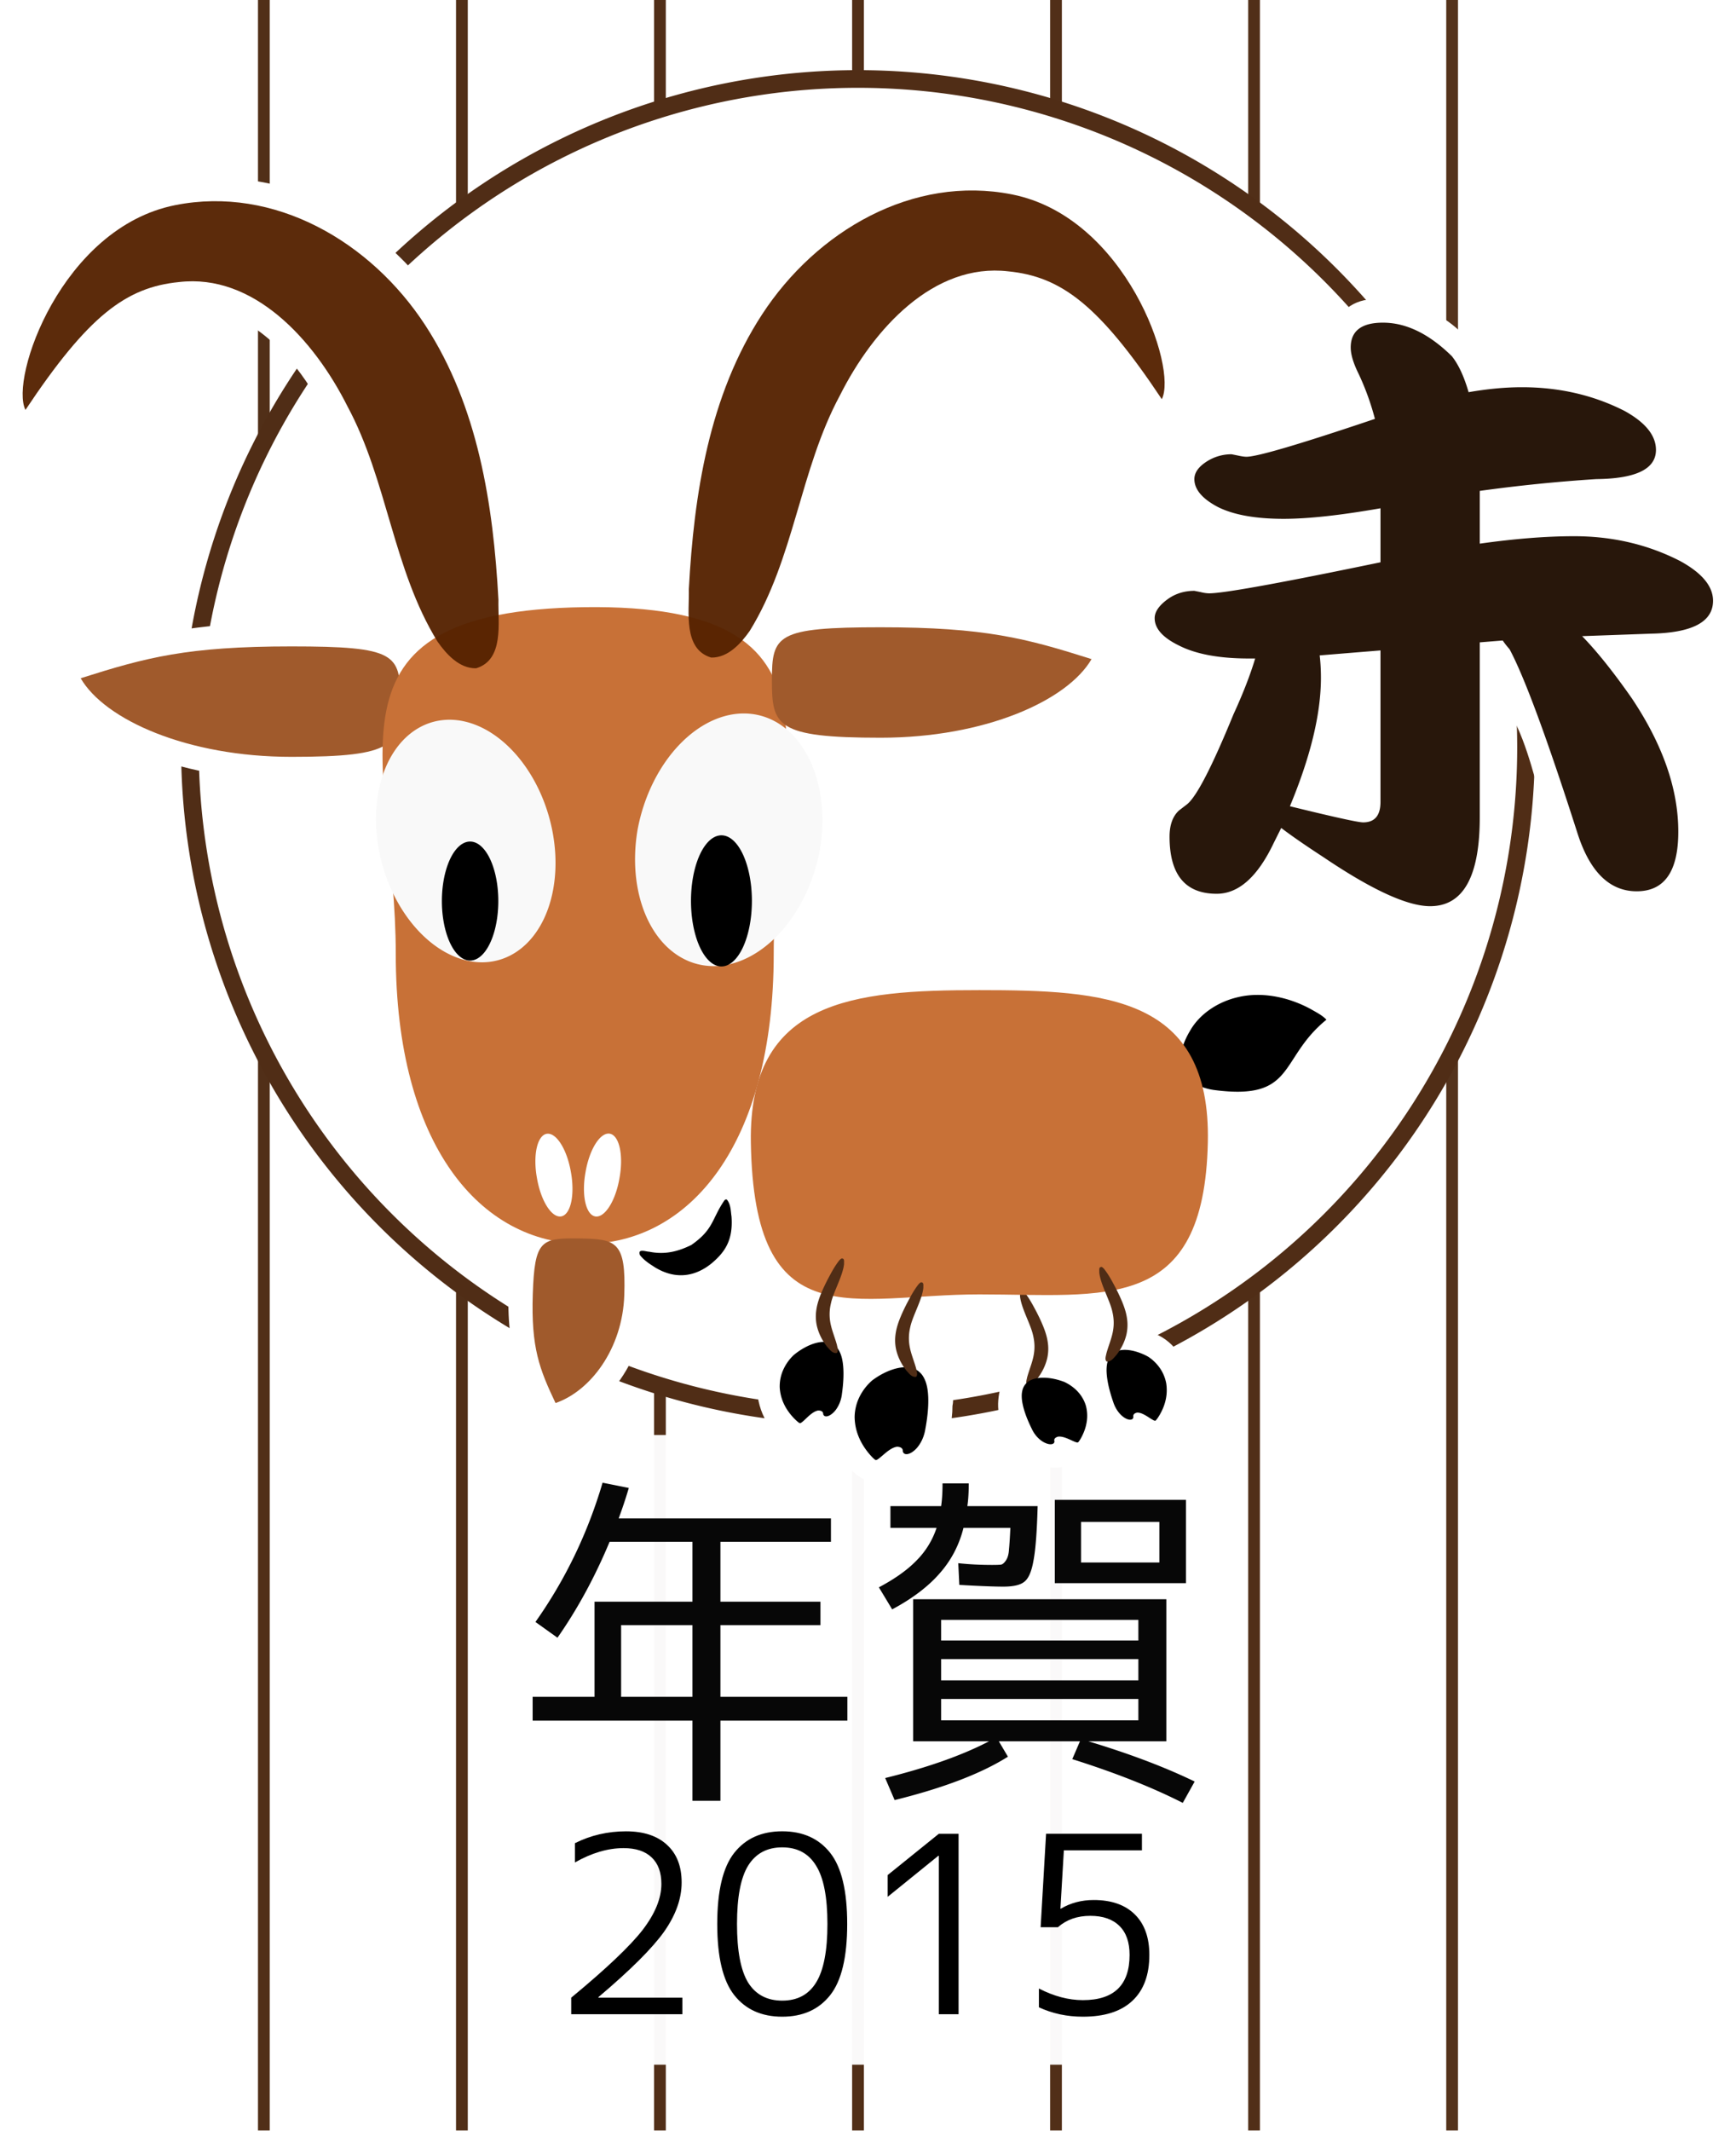
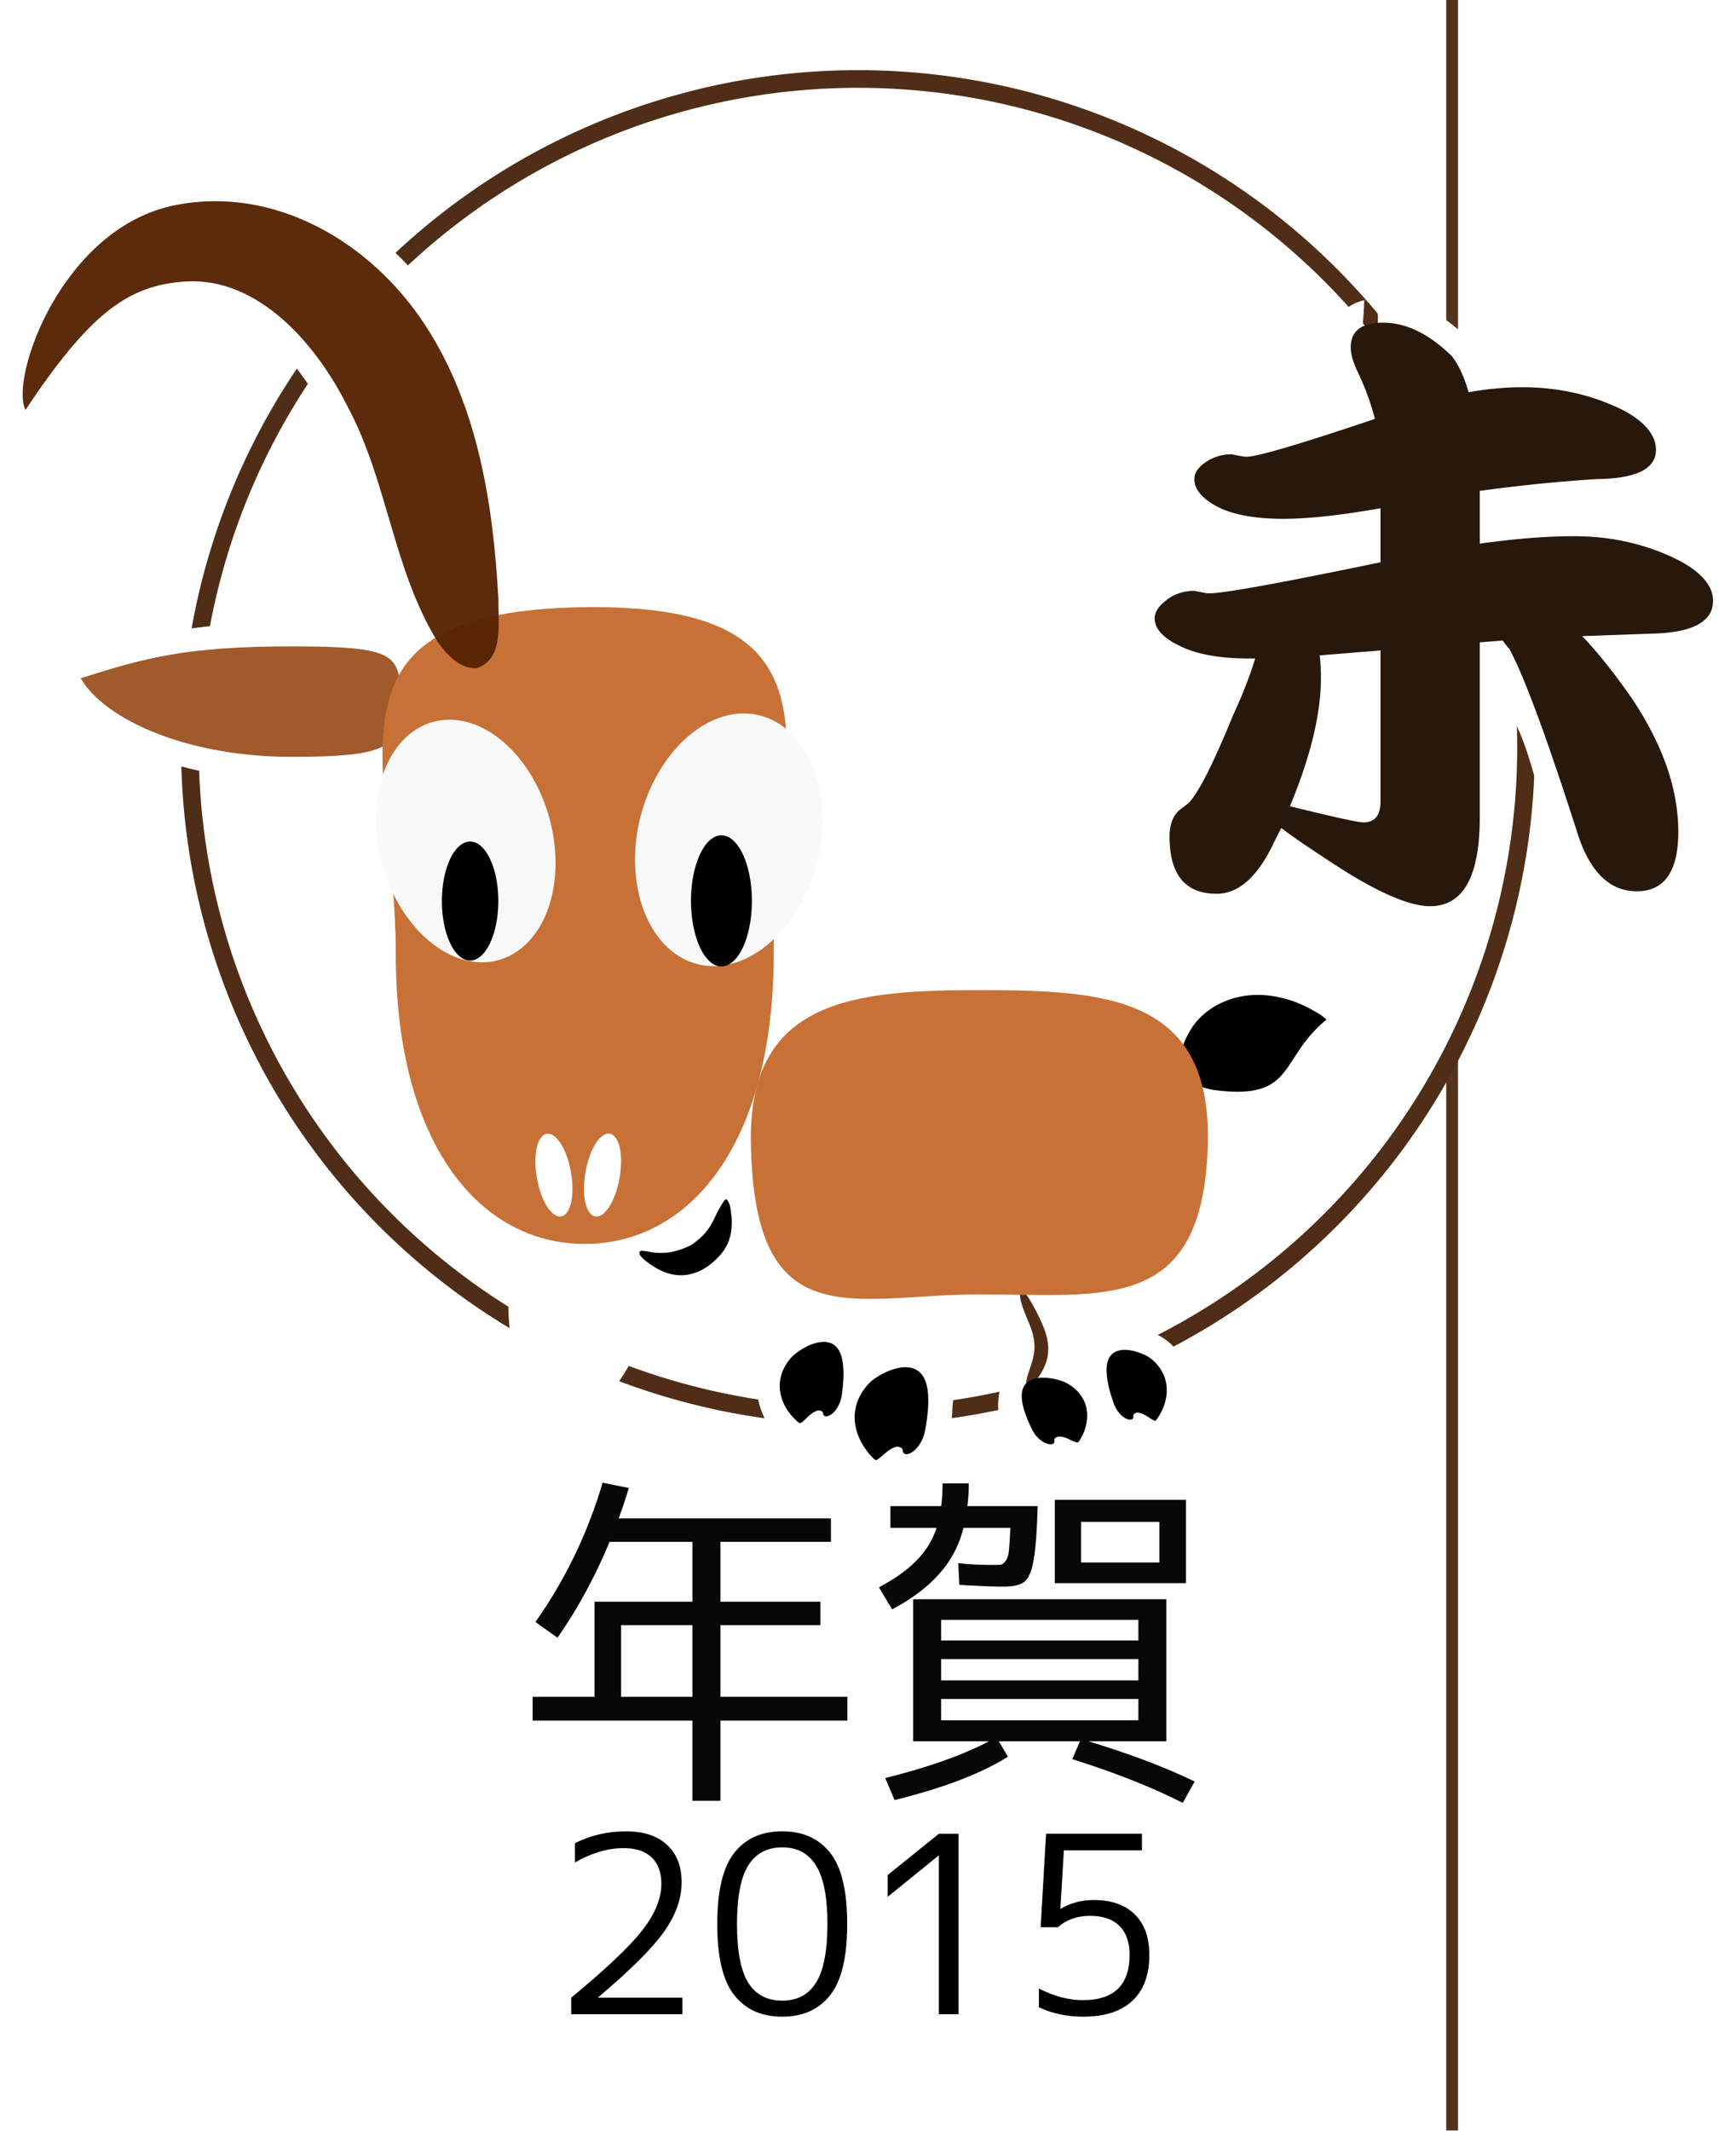
<svg xmlns="http://www.w3.org/2000/svg" viewBox="0 0 295.122 362">
  <defs>
    <filter id="a" color-interpolation-filters="sRGB">
      <feGaussianBlur stdDeviation=".141" />
    </filter>
  </defs>
  <g opacity=".99" fill="#502d16">
-     <path d="M212.191 0h2v362h-2zM178.521 0h2v362h-2zM144.861 0h2v362h-2zM111.19 0h2v362h-2zM77.524 0h2v362h-2zM43.857 0h2v362h-2z" />
    <path opacity=".98" d="M245.861 0h2v362h-2z" />
  </g>
-   <path d="M82.451 243.81h128.74v106.98H82.451V243.81z" opacity=".97" fill="#fff" />
  <g opacity=".97">
    <path d="M102.44 251.91l4.459.892a78.68 78.68 0 01-1.724 5.172h36.086v3.983h-18.786v10.166h17.003v3.983h-17.003v12.187h21.58v4.043h-21.58v13.614h-4.756v-13.614h-27.17v-4.043h10.524v-16.17h16.646v-10.166h-14.09c-2.497 5.985-5.45 11.414-8.858 16.29l-3.746-2.676c5.073-7.174 8.878-15.06 11.414-23.66m15.28 24.195H105.59v12.187h12.128v-12.187M160.23 252.03h4.459c0 1.506-.08 2.794-.238 3.864h11.95c-.119 4.36-.357 7.451-.713 9.275-.317 1.823-.833 3.012-1.546 3.567-.674.554-1.863.832-3.567.832-1.625 0-4.122-.1-7.49-.297l-.18-3.686c1.824.198 3.746.297 5.768.297.753 0 1.268-.02 1.545-.06.278-.079.555-.336.833-.772.277-.436.435-1.03.475-1.784.08-.793.159-2.021.238-3.686h-7.966c-.753 2.973-2.12 5.569-4.102 7.788-1.943 2.22-4.618 4.241-8.026 6.064l-2.26-3.745c2.696-1.427 4.816-2.933 6.362-4.519a14.102 14.102 0 003.448-5.588h-7.847v-3.686h8.62c.158-1.07.238-2.358.238-3.864m-.238 26.693h33.53v-3.508h-33.53v3.508m0 3.15v3.627h33.53v-3.626h-33.53m0 6.777v3.627h33.53v-3.627h-33.53m25.029 7.194c6.975 2.1 13 4.38 18.073 6.836l-2.021 3.627c-5.232-2.655-11.494-5.133-18.786-7.431l1.307-3.032h-13.792l1.546 2.615c-4.518 2.854-10.939 5.311-19.262 7.372l-1.605-3.745c7.213-1.784 13.099-3.864 17.657-6.242h-12.901v-24.137h43.042v24.137h-13.257m-1.248-26.872h-4.459v-14.15h22.294v14.15h-17.835m0-3.508h13.317v-6.896h-13.317v6.896" />
  </g>
  <path d="M106.43 311.14c2.996 0 5.32.77 6.972 2.31 1.652 1.512 2.478 3.64 2.478 6.384s-.994 5.53-2.982 8.358c-1.988 2.8-5.712 6.51-11.172 11.13v.084h14.28v2.814h-18.9v-2.814c5.964-4.928 10.01-8.764 12.138-11.508 2.128-2.772 3.192-5.376 3.192-7.812 0-1.96-.546-3.458-1.638-4.494-1.092-1.064-2.688-1.596-4.788-1.596-2.66 0-5.418.812-8.274 2.436v-3.276c2.688-1.344 5.586-2.016 8.694-2.016M124.83 314.79c1.932-2.436 4.648-3.654 8.148-3.654s6.216 1.218 8.148 3.654 2.898 6.468 2.898 12.096-.966 9.66-2.898 12.096-4.648 3.654-8.148 3.654-6.216-1.218-8.148-3.654-2.898-6.468-2.898-12.096.966-9.66 2.898-12.096m2.352 22.05c1.288 2.044 3.22 3.066 5.796 3.066s4.494-1.022 5.754-3.066c1.288-2.072 1.932-5.39 1.932-9.954 0-4.564-.644-7.868-1.932-9.912-1.26-2.072-3.178-3.108-5.754-3.108-2.576 0-4.508 1.036-5.796 3.108-1.26 2.044-1.89 5.348-1.89 9.912 0 4.564.63 7.882 1.89 9.954M159.6 342.22v-26.922h-.084l-8.61 6.972v-3.696l8.694-7.014h3.36v30.66h-3.36M194.13 314.37h-13.272l-.588 9.912h.084c1.652-.98 3.514-1.47 5.586-1.47 2.996 0 5.32.812 6.972 2.436s2.478 3.92 2.478 6.888c0 3.416-.966 6.02-2.898 7.812-1.904 1.792-4.704 2.688-8.4 2.688-2.688 0-5.18-.532-7.476-1.596v-3.192c2.548 1.316 5.04 1.974 7.476 1.974 5.292 0 7.938-2.562 7.938-7.686 0-2.156-.574-3.794-1.722-4.914-1.148-1.148-2.8-1.722-4.956-1.722-2.212 0-4.046.644-5.502 1.932h-2.94l.924-15.876h16.296v2.814" />
  <g>
    <path d="M259.424 126.99a113.57 113.57 0 01-227.14 0 113.57 113.57 0 11227.14 0z" stroke="#502d16" stroke-width="3" fill="#fff" />
    <path d="M164.044 28.32c-23.742.914-41.996 21.847-47 43.97-2.506 9.008-3.191 18.314-4.094 27.593-8.002-1.263-16.466-.495-24.312-.312-1.097-23.157-8.022-48.846-28.469-62.156C44.912 26.59 20.3 27.474 9.342 43.865 3.251 51.939-3.124 63.515 1.7 73.634c4.217 3.897 7.156-3.66 8.907-6.313 5.702-8.412 15.22-18.406 26.469-14.812 15.9 5.922 21.619 24.025 25.884 38.895 1.277 5.466 4.213 11.256 5.522 16.168-1.957.891-5.338-1.445-8.094-1.344-17.77-1.61-35.926.416-52.656 6.72 6.703 14.571 23.9 18.795 38.5 19.561 4.707-.004 9.447.213 14.125-.406-1.95 4.478-2.189 9.612-.312 13.969-.192 4.168 1.762 7.96 3.062 11.562-.21 19.05 3.095 41.415 19.781 52.906 2.526 1.406 6.132 2.07 3.875 5.844-1.19 9.324.864 18.93 5.688 26.938 10.984-2.19 17.549-13.462 17.906-23.812 6.023 2.755 13.859-.115 16.75-6.031 1.392 3.823 5.08 6.564 7.594 9.062.49 2.374.266 3.72-2.25 4.438-6.643 4.92-4.16 18.378 4.437 18.656 2.234-1.697 5.784-2.024 6.094 1.53 1.405 3.523 6.168 6.565 9.406 3.47 6.666 2.117 9.579-6.64 9.531-11.75 1.096-5.273-5.992-9.935-2.25-14.781 3.513.294 7.8-1.197 11.062.343 3.486 6.045-3.997 12.608.344 18.625 1.32 4.643 6.616 7.517 11.031 5.75 3.472 1.09 5.625-3.396 6.625-4.844 2.683 1.916 5.926.73 8.875 1 7.12-3.549 5.96-15.475-1.313-18.406-.578-1.542-2.281-5.475.844-5.78 11.333-5.733 12.576-21.086 12.375-31.345 8.378 1.567 13.336-6.574 17.656-12.188 3.212-1.826 3.518-6.786-.25-8.062-7.728-5.71-20.203-5.849-26.656 1.875-12.838-9.226-30.064-6.38-45.029-6.555-6.889.401-14.07 1.475-20.002 5.024-.734-4.679 1.794-8.325 4.5-11.656 4.737-8.79 4.869-19.9.719-28.97 16.873 1.455 36.893-.513 48.344-14.374 2.558-2.585.73-7.227-3.125-6.75-16.246-5.786-35.456-6.072-51.5-4.375 6.748-17.272 9.209-38.997 25.281-50.5 8.984-6.018 21.418-1.9 27.125 6.78 4.157 4.877 7.609 10.39 11.25 15.75 7.19-8.213 3.503-19.71-1.571-27.846-6.045-11.718-18.754-20.116-32.21-19.278zm20.812 195.44c1.186 2.062-1.029 5.698-.969 8.219-3.228-1.122-.835-5.48-2.78-7.938 1.25-.076 2.496-.235 3.75-.28zm-36.312 1.063c-.938 1.59.66 5.948-1.5 5.25-.415-2.314-3.502-6.382.75-5.438l.813-.031-.063.219z" fill="#fff" />
    <path d="M68.054 118.86c0 7.722-.753 9.729-18.496 9.729s-31.76-6.306-35.844-13.355c11.123-3.53 18.101-5.41 35.844-5.41s18.496 1.314 18.496 9.036z" fill="#a05a2c" />
    <path d="M131.534 162.04c0 32.52-14.384 49.302-32.127 49.302S67.28 194.56 67.28 162.04s-14.939-58.265 32.127-58.882c47.066-.617 32.127 26.362 32.127 58.882z" fill="#c87137" />
    <path d="M93.874 141.02a20.982 14.742 74.645 01-29.397 3.74 20.982 14.742 74.645 1129.397-3.74zM139.364 144.45a15.52 22.007 13.845 01-30.966-3.529 15.52 22.007 13.845 0130.966 3.53z" fill="#f9f9f9" />
    <path d="M84.714 153.09a4.797 10.111 0 11-9.594 0 4.797 10.111 0 119.594 0zM127.824 153.06a5.178 11.14 0 11-10.356 0 5.178 11.14 0 1110.356 0zM123.584 203.83c.681.851.629 1.949.771 2.824.312 4.122-1.185 6.133-3.388 7.995-2.447 1.99-5.775 2.988-9.584.696-.875-.568-1.821-1.129-2.59-2.105-.452-1.174 1.01-.58 1.566-.576 2.764.56 5.012-.08 7.177-1.148 3.834-2.68 3.436-4.404 5.62-7.583.103-.097.236-.221.428-.103z" />
    <path d="M105.314 200.15a2.93 7.003 10 11-5.77-1.017 2.93 7.003 10 115.77 1.017z" fill="#fff" />
-     <path d="M120.894 111.72c-4.782-1.43-3.704-7.738-3.79-11.643.87-16.129 3.458-32.884 12.45-46.657 9.256-14.185 25.635-23.739 42.504-20.385 19.304 3.838 28.172 29.465 25.45 34.787-10.668-16.005-17.085-20.83-26.115-21.722-12.642-1.475-22.906 9.728-28.623 21.113-6.81 12.647-7.727 27.694-15.313 39.977-1.51 2.157-3.723 4.59-6.563 4.531z" fill-opacity=".957" fill="#520" />
    <path d="M143.124 236.87c.017-.14.112-.755.185-1.604.074-.85.128-1.935.042-3.028-.086-1.092-.305-2.202-.88-3.035a2.69 2.69 0 00-1.173-.977c-.507-.216-1.147-.303-1.934-.187-.663.098-1.404.338-2.17.712a11.43 11.43 0 00-2.299 1.506 7.948 7.948 0 00-1.837 2.69 6.88 6.88 0 00-.505 2.785 7.571 7.571 0 00.652 2.66c.336.75.751 1.363 1.146 1.858.394.495.768.871 1.056 1.131.288.26.492.405.57.417.198.031.626-.392 1.176-.91.55-.518 1.22-1.109 1.904-1.24.24-.01.454.024.61.11a.521.521 0 01.274.415c.006.028.006.056.006.085.026.119.108.26.251.329.143.069.344.071.567.002.445-.14.956-.565 1.338-1.076a5.44 5.44 0 00.799-1.603c.154-.497.207-.901.224-1.04zM206.384 185.19c-2.226-.319-4.522-1.383-5.265-3.265-.915-2.296-.026-4.779 1.228-6.86 1.57-2.729 4.588-4.832 8.086-5.642 4.216-1.012 8.766.055 12.356 1.999.952.545 1.985 1.06 2.708 1.823-8.182 6.638-5.128 13.79-19.113 11.945z" />
    <path d="M173.834 219.31c-.573-.054-.397.572-.428.938.103.955.51 2.073.979 3.22.233.576.481 1.16.703 1.731.222.572.416 1.13.535 1.668.023.095.044.191.063.287.21.987.228 1.947.077 2.876-.106.69-.31 1.364-.527 2.026-.217.661-.447 1.31-.614 1.928-.093.476-.293.988 0 1.363.359.089.688-.072.966-.305.277-.232.498-.536.682-.716.85-1.074 1.446-2.26 1.75-3.524a7.351 7.351 0 00.146-2.401 9.396 9.396 0 00-.255-1.394c-.169-.638-.4-1.277-.669-1.916a30.237 30.237 0 00-.881-1.895l-.103-.206c-.595-1.112-1.132-2.19-1.994-3.307-.112-.128-.256-.292-.431-.373z" fill="#502d16" />
    <path d="M205.334 194.07c-.628 29.165-17.391 25.847-38.844 25.847s-38.318 7.72-38.844-25.847c-.38-24.196 17.391-25.847 38.844-25.847s39.378 1.057 38.844 25.847z" fill="#c87137" />
    <path d="M496.16 367.4c.027-.161.169-.87.298-1.853.13-.983.25-2.242.212-3.52-.04-1.278-.23-2.587-.84-3.6a3.19 3.19 0 00-1.286-1.228c-.568-.291-1.293-.443-2.199-.368-.761.062-1.62.284-2.515.66-.896.377-1.826.908-2.706 1.574a9.004 9.004 0 00-2.243 2.987 8.06 8.06 0 00-.727 3.204 9.084 9.084 0 00.6 3.146c.343.898.784 1.645 1.207 2.251.424.606.83 1.073 1.145 1.399.315.325.54.509.628.529.224.051.736-.408 1.392-.968.657-.56 1.453-1.195 2.24-1.295.275.007.518.063.69.175a.625.625 0 01.291.504c0 .033.006.066 0 .1.025.14.11.31.27.402.159.091.388.11.646.045.516-.128 1.122-.582 1.586-1.148a6.23 6.23 0 00.999-1.803 7.007 7.007 0 00.312-1.193z" filter="url(#a)" transform="translate(-338.866 -124.52)" />
    <path d="M189.264 238.24c-.041-.125-.239-.674-.461-1.443-.223-.77-.473-1.76-.602-2.785-.129-1.025-.145-2.092.2-2.973.173-.44.439-.833.841-1.133.403-.3.944-.507 1.653-.555.596-.04 1.287.034 2.025.229a9.86 9.86 0 012.286.935 7.28 7.28 0 012.105 2.117c.51.796.82 1.651.96 2.47a7.549 7.549 0 01-.072 2.583 8.486 8.486 0 01-.652 1.94 9.196 9.196 0 01-.71 1.253c-.203.297-.354.47-.419.496-.166.068-.62-.238-1.196-.607-.577-.37-1.271-.781-1.892-.767-.211.039-.391.112-.511.222a.507.507 0 00-.162.436c0 .027.007.053.012.08 0 .115-.045.26-.157.353-.113.092-.287.134-.495.113-.414-.041-.939-.332-1.367-.728a5.099 5.099 0 01-.997-1.32 5.82 5.82 0 01-.389-.916zM175.444 242.84c-.055-.116-.314-.62-.62-1.332-.307-.712-.663-1.633-.895-2.6-.232-.967-.35-1.987-.07-2.868.14-.441.382-.846.777-1.177.394-.33.943-.587 1.683-.71.622-.104 1.355-.107 2.149-.001s1.648.32 2.489.647c.982.465 1.8 1.092 2.41 1.799a6.085 6.085 0 011.242 2.26 6.63 6.63 0 01.167 2.481 7.713 7.713 0 01-.502 1.928c-.214.539-.443.97-.628 1.276-.184.306-.327.489-.393.521-.168.083-.673-.16-1.313-.451-.641-.291-1.41-.61-2.06-.53-.218.06-.4.15-.516.268a.467.467 0 00-.129.436c.006.025.012.05.02.075a.439.439 0 01-.132.355c-.109.1-.288.159-.508.162-.44.006-1.018-.216-1.505-.55a4.938 4.938 0 01-1.17-1.155 5.308 5.308 0 01-.496-.834z" />
-     <path d="M187.304 215.26c-.573-.054-.397.572-.428.938.103.955.51 2.073.979 3.22.233.576.481 1.16.703 1.731.222.572.416 1.13.535 1.668.023.095.044.191.063.287.21.987.228 1.947.077 2.876-.106.69-.31 1.364-.527 2.026-.217.661-.447 1.31-.614 1.928-.093.476-.293.988 0 1.363.359.089.688-.072.966-.305.277-.232.498-.536.682-.716.85-1.074 1.446-2.26 1.75-3.524a7.351 7.351 0 00.146-2.401 9.402 9.402 0 00-.255-1.394c-.169-.638-.4-1.277-.669-1.916a30.242 30.242 0 00-.881-1.895l-.103-.206c-.595-1.112-1.132-2.19-1.994-3.307-.112-.128-.256-.292-.431-.373zM156.544 217.87c.573-.054.397.572.428.938-.103.955-.51 2.073-.979 3.22-.233.576-.481 1.16-.703 1.731-.222.572-.416 1.13-.535 1.668a7.366 7.366 0 00-.063.287 7.773 7.773 0 00-.078 2.876c.107.69.31 1.364.528 2.025.217.662.447 1.31.614 1.929.093.476.293.988 0 1.363-.359.089-.688-.072-.966-.305-.277-.232-.498-.536-.682-.716-.85-1.074-1.446-2.26-1.75-3.524a7.353 7.353 0 01-.146-2.401c.05-.465.132-.928.255-1.394.169-.638.4-1.278.669-1.916.267-.64.57-1.277.881-1.895l.103-.206c.595-1.112 1.132-2.19 1.994-3.307.112-.128.256-.293.431-.373zM143.064 213.82c.573-.054.397.572.428.938-.103.955-.51 2.073-.979 3.22-.233.576-.481 1.16-.703 1.731-.222.572-.416 1.13-.535 1.668a7.366 7.366 0 00-.063.287 7.774 7.774 0 00-.078 2.876c.107.69.31 1.364.528 2.025.217.662.447 1.31.614 1.929.093.476.293.988 0 1.363-.359.089-.688-.072-.966-.305-.277-.232-.498-.536-.682-.716-.85-1.074-1.446-2.26-1.75-3.524a7.353 7.353 0 01-.146-2.401c.05-.465.132-.928.255-1.394.169-.638.4-1.278.669-1.916.267-.64.57-1.277.881-1.895l.103-.206c.595-1.112 1.132-2.19 1.994-3.307.112-.128.256-.293.431-.373z" fill="#502d16" />
    <path d="M97.054 199.14a7.003 2.93 80 11-5.77 1.018 7.003 2.93 80 115.77-1.018z" fill="#fff" />
    <path d="M80.944 113.54c4.782-1.43 3.704-7.738 3.79-11.643-.87-16.129-3.457-32.884-12.45-46.657-9.255-14.185-25.635-23.739-42.504-20.385C10.476 38.693 1.608 64.32 4.33 69.642c10.668-16.005 17.085-20.83 26.115-21.722 12.642-1.475 22.906 9.728 28.623 21.113 6.81 12.647 7.727 27.694 15.313 39.977 1.51 2.157 3.723 4.59 6.563 4.531z" fill-opacity=".957" fill="#520" />
-     <path d="M131.224 115.61c0 7.722.753 9.729 18.496 9.729s31.76-6.306 35.844-13.355c-11.123-3.53-18.101-5.41-35.844-5.41s-18.496 1.314-18.496 9.036zM98.384 210.41c6.401.083 8.052.493 7.746 9.637-.306 9.145-5.774 16.301-11.688 18.331-2.734-5.77-4.173-9.387-3.867-18.532.305-9.144 1.408-9.519 7.81-9.436z" fill="#a05a2c" />
    <g>
-       <path d="M233.174 50.85c-7.294.344-9.774 10.142-5.375 15.22 1.722 1.99 1.346 4.13-1.625 3.374-6.518 2.331-13.188 4.572-20.156 4.094-6.716 1.13-9.774 11.14-3.125 14.625 8.165 5.995 19.461 3.64 28.219 3.062-2.185 3.089-7.357 1.595-10.699 3.105-7.113 2.013-14.504 2.053-21.707 2.74-6.465 1.66-8.924 11.55-2.406 14.811 2.962 2.743 8.763 2.89 11.156 4.281-2.751 7.637-5.96 15.507-11.625 21.22-3.997 8.129 2.543 20.273 12.312 18.405 5.151-.634 8.925-4.875 11.188-9.25 8.279 5.345 18.159 14.056 28.719 10.281 9.708-5.495 7.15-18.673 7.5-27.969.304-3.368-.95-16.642 1.406-7.312 5.731 10.487 4.885 25.139 15.469 32.562 7.346 4.307 17.65-1.833 16.787-10.526.868-11.768-4.808-22.823-11.881-31.85 6.57.395 16.58-.565 17.781-8.624.384-9.694-10.759-13.407-18.469-15.125-6.941-1.706-15.117-.33-21.594-.438 2.447-2.098 7.111-.725 10.188-1.843 6.945-.207 17.657.722 20.094-7.72 1.169-9.095-9.25-13.455-16.438-15.124-5.428-1.23-11.119-1.026-16.625-.875-3.185-7.194-11.306-11.652-19.094-11.125zm-3.29 63.53c2.307 2.217.09 6.858.75 9.906-1.1 2.968 2.654 13.087-2.415 10.551-2.058-.787-5.2.347-2.772-2.957 2.021-5.5 3.01-11.508 3.187-17.312.406-.131.83-.154 1.25-.188z" fill="#fff" />
+       <path d="M233.174 50.85c-7.294.344-9.774 10.142-5.375 15.22 1.722 1.99 1.346 4.13-1.625 3.374-6.518 2.331-13.188 4.572-20.156 4.094-6.716 1.13-9.774 11.14-3.125 14.625 8.165 5.995 19.461 3.64 28.219 3.062-2.185 3.089-7.357 1.595-10.699 3.105-7.113 2.013-14.504 2.053-21.707 2.74-6.465 1.66-8.924 11.55-2.406 14.811 2.962 2.743 8.763 2.89 11.156 4.281-2.751 7.637-5.96 15.507-11.625 21.22-3.997 8.129 2.543 20.273 12.312 18.405 5.151-.634 8.925-4.875 11.188-9.25 8.279 5.345 18.159 14.056 28.719 10.281 9.708-5.495 7.15-18.673 7.5-27.969.304-3.368-.95-16.642 1.406-7.312 5.731 10.487 4.885 25.139 15.469 32.562 7.346 4.307 17.65-1.833 16.787-10.526.868-11.768-4.808-22.823-11.881-31.85 6.57.395 16.58-.565 17.781-8.624.384-9.694-10.759-13.407-18.469-15.125-6.941-1.706-15.117-.33-21.594-.438 2.447-2.098 7.111-.725 10.188-1.843 6.945-.207 17.657.722 20.094-7.72 1.169-9.095-9.25-13.455-16.438-15.124-5.428-1.23-11.119-1.026-16.625-.875-3.185-7.194-11.306-11.652-19.094-11.125zc2.307 2.217.09 6.858.75 9.906-1.1 2.968 2.654 13.087-2.415 10.551-2.058-.787-5.2.347-2.772-2.957 2.021-5.5 3.01-11.508 3.187-17.312.406-.131.83-.154 1.25-.188z" fill="#fff" />
      <path d="M209.374 77.18l1.055.211c.632.14 1.125.211 1.476.211 1.828 0 9.106-2.145 21.832-6.434a44.234 44.234 0 00-2.742-7.593c-.914-1.828-1.371-3.34-1.371-4.536 0-2.812 1.828-4.218 5.484-4.218 3.938 0 7.84 1.898 11.707 5.695 1.125 1.406 2.075 3.445 2.848 6.117 3.234-.562 6.258-.844 9.07-.844 6.328 0 12.13 1.336 17.402 4.008 3.586 1.969 5.38 4.184 5.38 6.645 0 3.234-3.376 4.886-10.126 4.957-6.61.422-13.219 1.09-19.828 2.004v8.964c5.977-.843 11.32-1.265 16.031-1.265 6.54 0 12.551 1.406 18.035 4.219 3.727 2.039 5.59 4.289 5.59 6.75 0 3.586-3.516 5.449-10.547 5.59l-11.707.421c2.531 2.602 5.344 6.117 8.438 10.547 5.273 7.875 7.91 15.434 7.91 22.676 0 6.75-2.356 10.125-7.067 10.125-4.57 0-7.91-3.234-10.02-9.703-5.203-16.242-9.07-26.719-11.602-31.43a14.725 14.725 0 01-1.16-1.476l-3.902.316v29.742c0 10.055-2.813 15.082-8.438 15.082-3.867 0-9.914-2.777-18.14-8.332-3.024-1.969-5.415-3.621-7.173-4.957l-1.265 2.531c-2.742 5.766-5.977 8.649-9.703 8.649-5.344 0-8.016-3.235-8.016-9.703 0-1.97.528-3.446 1.582-4.43l1.371-1.055c1.617-1.265 4.254-6.363 7.91-15.293 1.618-3.515 2.848-6.68 3.692-9.492h-1.055c-5.062 0-9.035-.738-11.918-2.215-2.742-1.336-4.113-2.883-4.113-4.64 0-1.125.808-2.25 2.426-3.375 1.265-.844 2.707-1.266 4.324-1.266l1.055.21c.562.142 1.054.212 1.476.212 2.461 0 12.164-1.758 29.11-5.274v-9.175c-6.821 1.195-12.306 1.793-16.454 1.793-4.781 0-8.508-.668-11.18-2.004-2.672-1.406-4.008-2.988-4.008-4.746 0-1.125.739-2.145 2.215-3.059a7.746 7.746 0 014.113-1.16m14.977 34.172c.141 1.195.212 2.46.212 3.797 0 6.117-1.758 13.395-5.274 21.832 7.453 1.828 11.602 2.742 12.445 2.742 1.969 0 2.953-1.16 2.953-3.48v-25.735l-10.336.844" fill="#28170b" />
    </g>
  </g>
</svg>